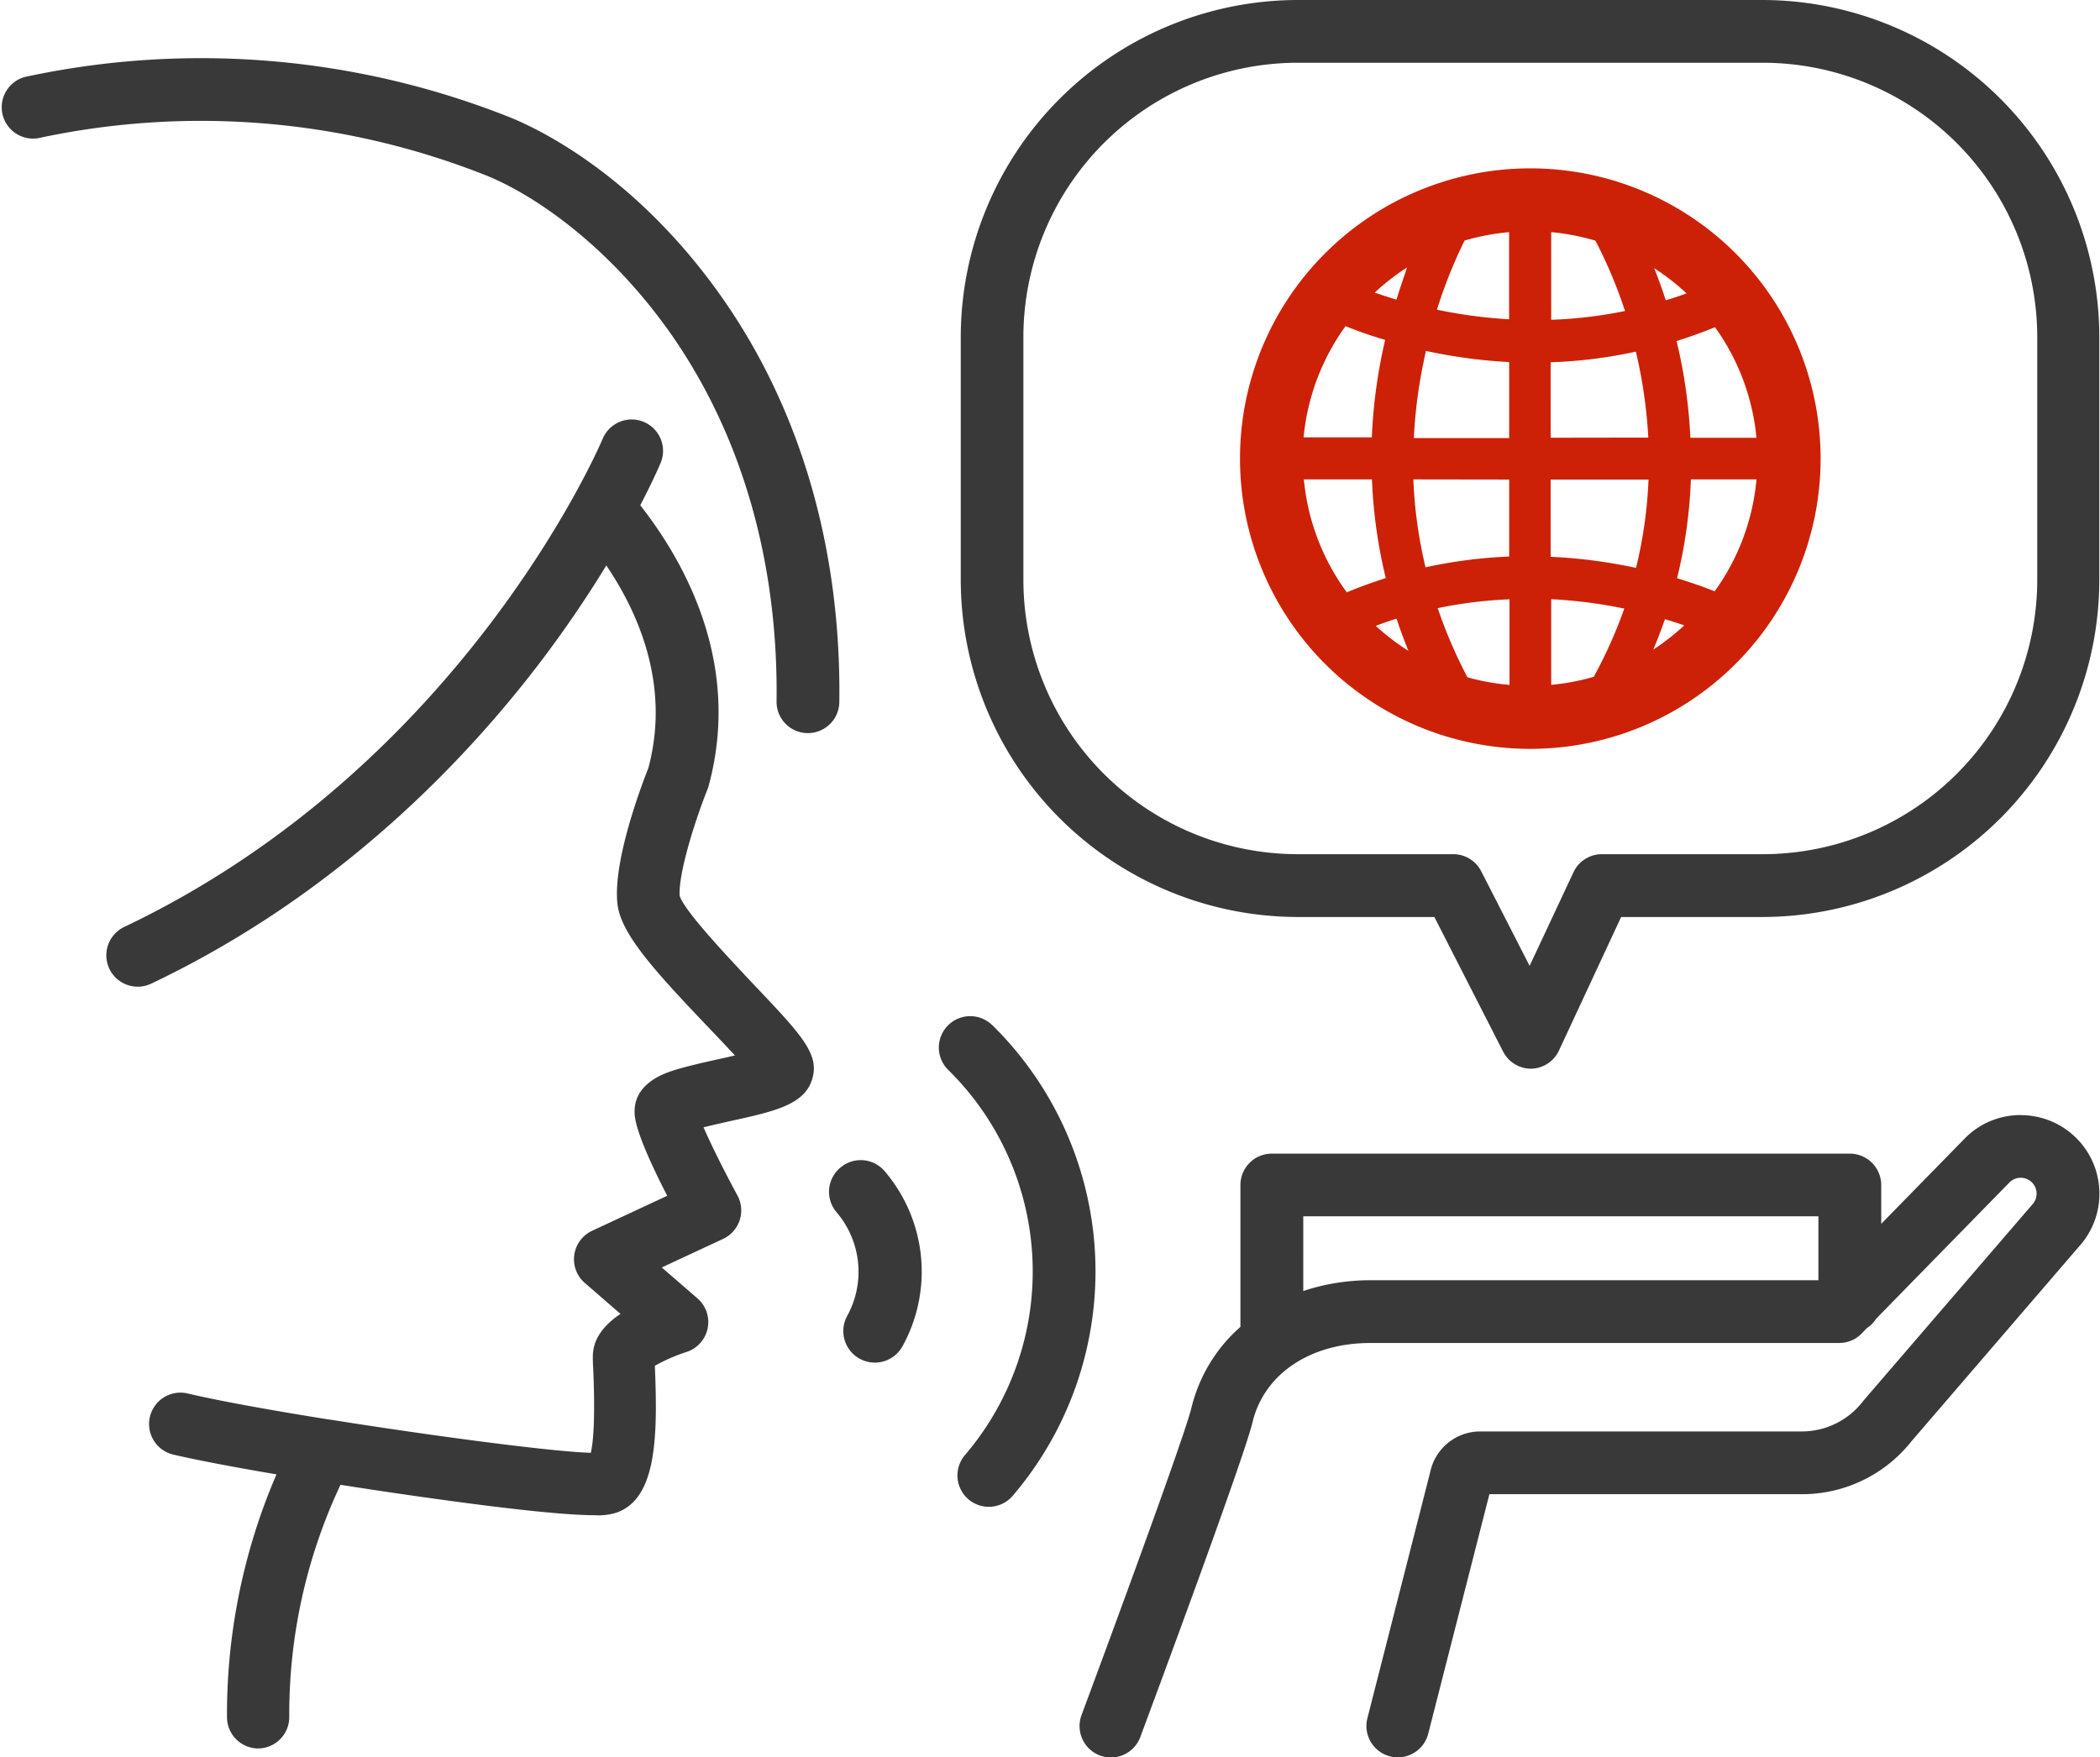
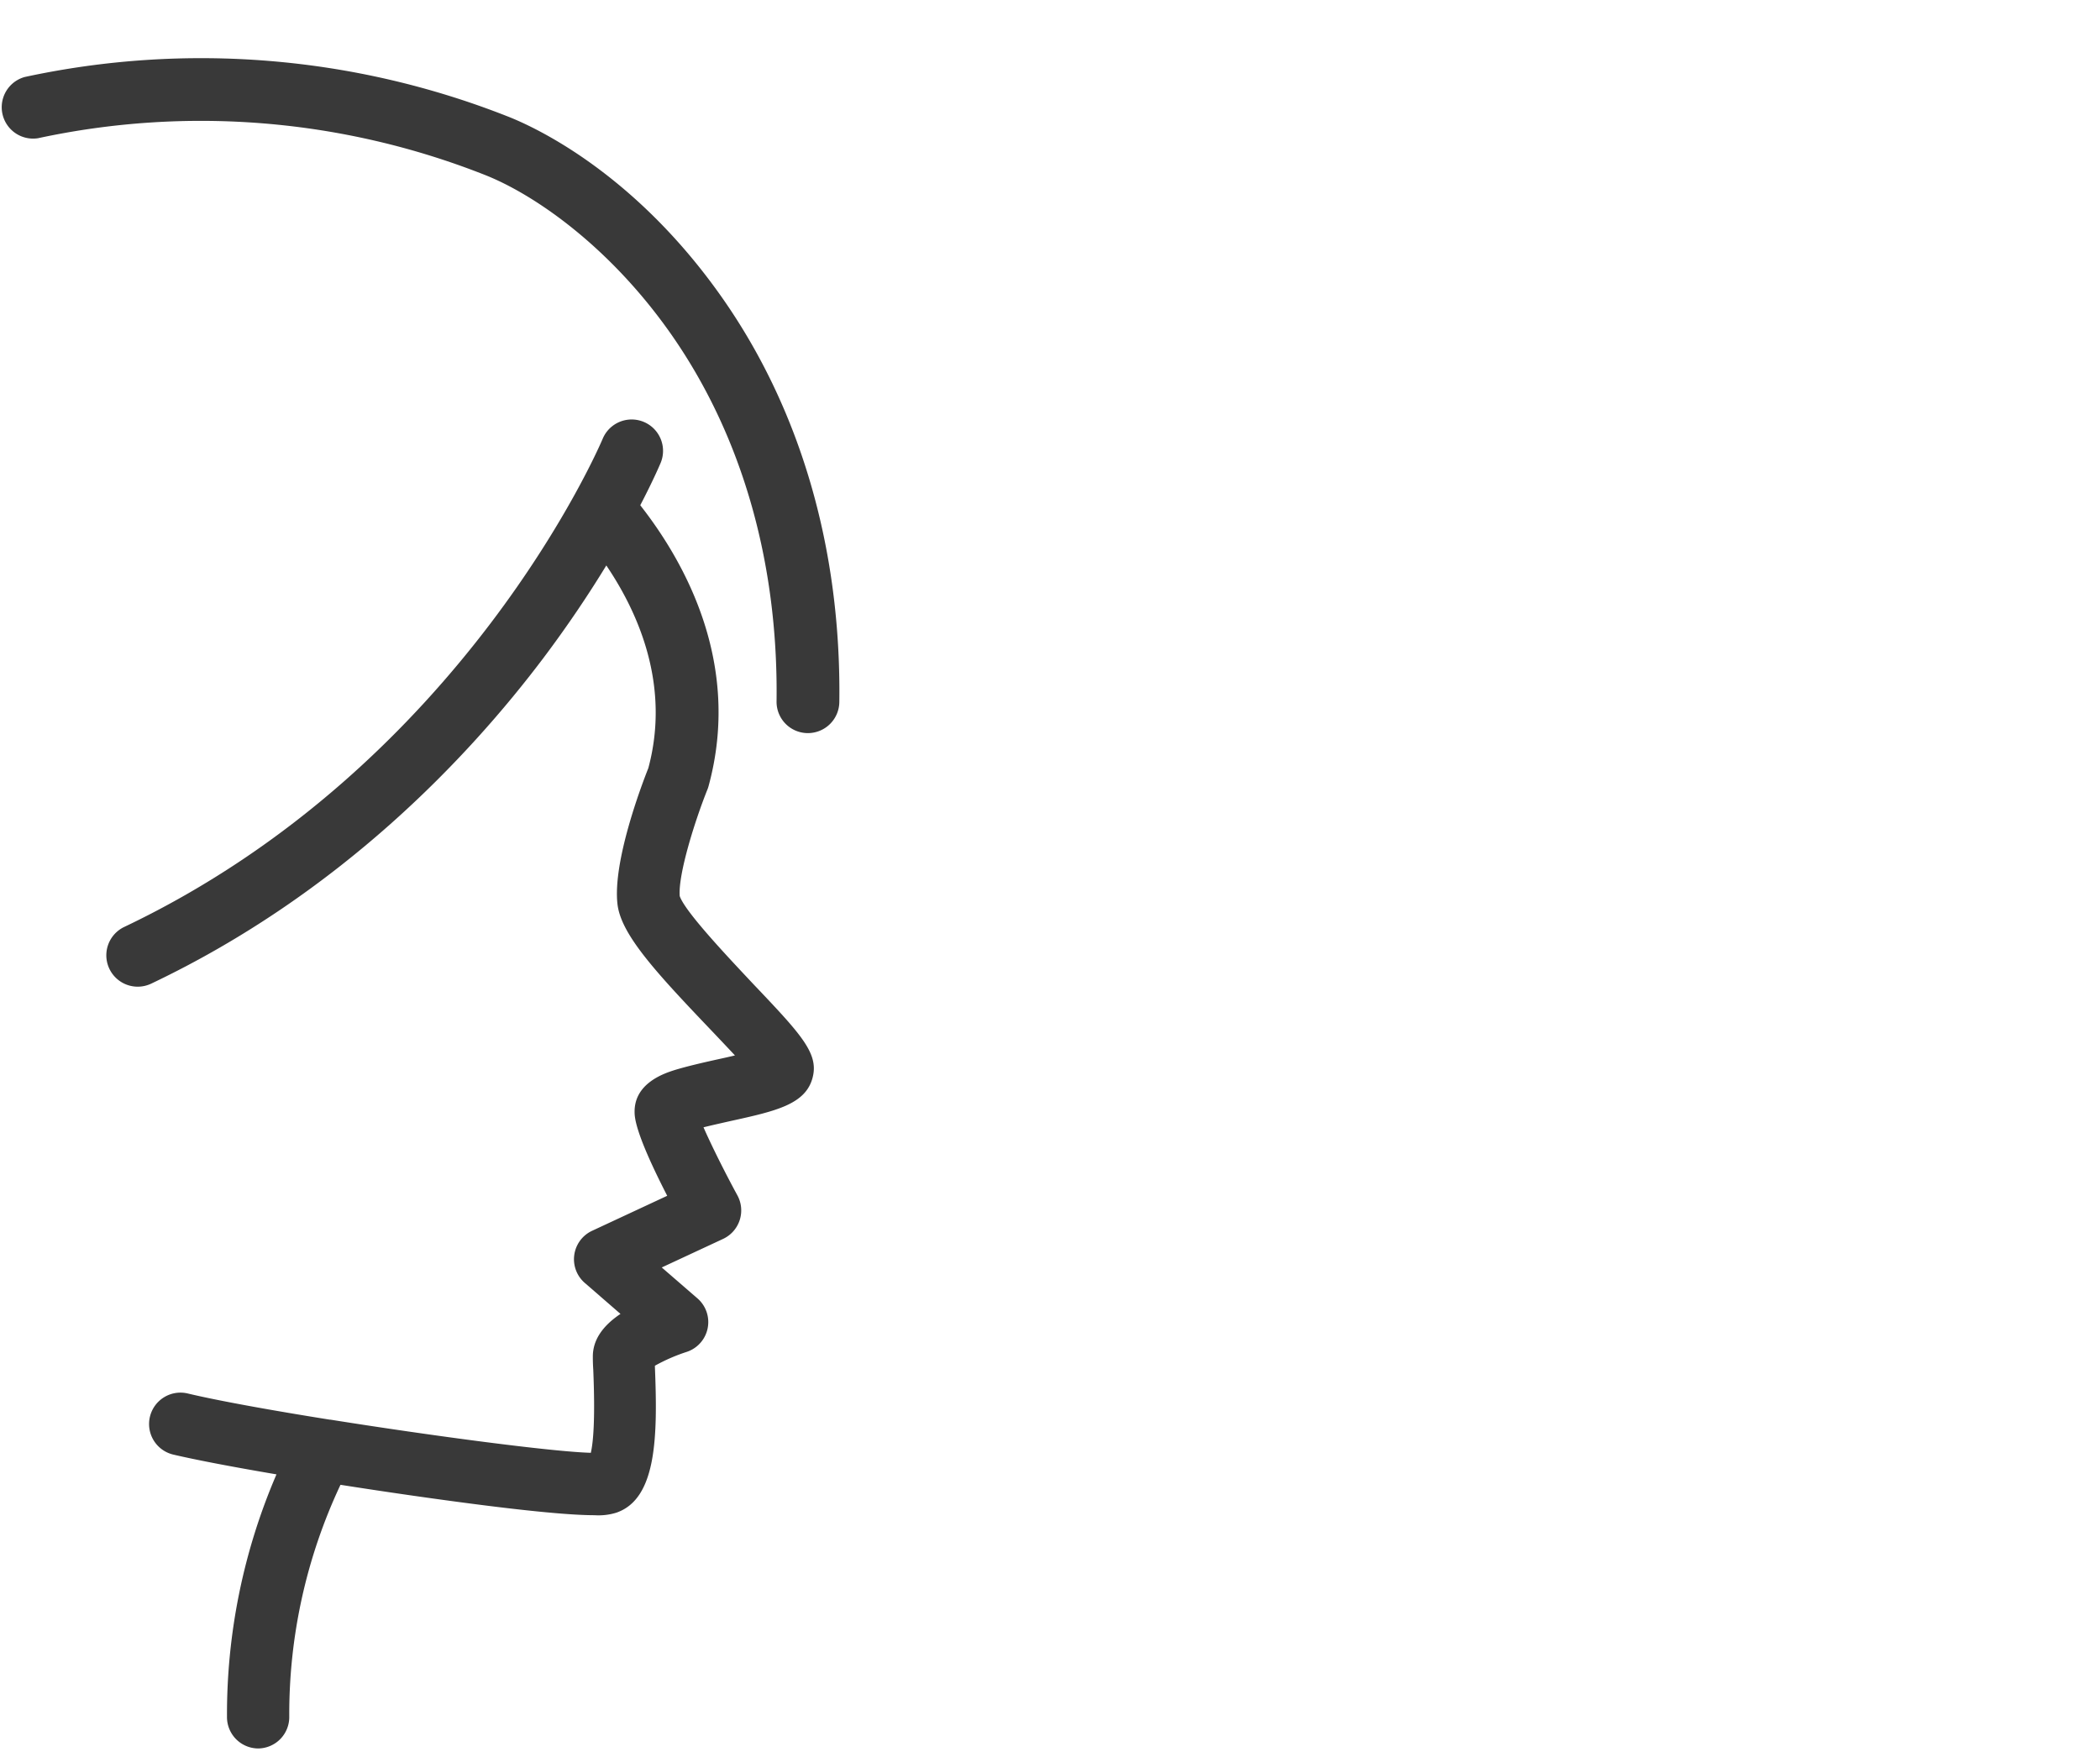
<svg xmlns="http://www.w3.org/2000/svg" viewBox="0 0 303.82 254.28">
  <style>.cls-1{fill:none}.cls-2{fill:#393939}</style>
-   <path class="cls-1" d="M198.49 69.37h-9.85a32.77 32.77 0 0 0 6.18 16.34c1.9-.79 3.78-1.47 5.64-2.06a72.11 72.11 0 0 1-1.97-14.28ZM198.51 63.32a76.19 76.19 0 0 1 1.42-11.77c.16-.8.33-1.57.51-2.33-2.34-.72-4.29-1.44-5.76-2a32.71 32.71 0 0 0-6 16.14ZM218.37 46.2V33.59a32.62 32.62 0 0 0-6.44 1.25 70.13 70.13 0 0 0-4 10 70.51 70.51 0 0 0 10.44 1.36ZM224.42 46.27A63 63 0 0 0 235.1 45a67.88 67.88 0 0 0-4.23-10.16 32.72 32.72 0 0 0-6.45-1.25ZM239.31 38.77c.57 1.43 1.14 3 1.69 4.7 1-.31 2-.65 3-1a33.31 33.31 0 0 0-4.69-3.7ZM224.42 86.7v12.4a32.88 32.88 0 0 0 6.16-1.17 67.9 67.9 0 0 0 4.42-9.87 70.09 70.09 0 0 0-10.58-1.36ZM263.08 176h-74.53v10.8a30.7 30.7 0 0 1 9.72-1.55h64.81ZM244.66 69.37a70.51 70.51 0 0 1-2 14.3c2.17.66 4 1.32 5.44 1.89a32.61 32.61 0 0 0 6.08-16.19ZM218.37 63.32v-11a75.42 75.42 0 0 1-12.07-1.62c-.17.72-.32 1.46-.47 2.22a71.36 71.36 0 0 0-1.28 10.35ZM218.37 86.68A62.8 62.8 0 0 0 208 88a70.41 70.41 0 0 0 4.32 10 31.93 31.93 0 0 0 6.07 1.15ZM202.05 43.31c.52-1.68 1.06-3.24 1.6-4.65A33 33 0 0 0 199 42.3c.88.32 1.92.7 3.05 1.01Z" />
  <path class="cls-1" d="M255.06 9.08h-67.32a39.72 39.72 0 0 0-39.68 39.68v35.16a39.72 39.72 0 0 0 39.68 39.68h22.53a4.54 4.54 0 0 1 4 2.48l7 13.68 6.34-13.54a4.53 4.53 0 0 1 4.11-2.62h23.31a39.72 39.72 0 0 0 39.68-39.68V48.76a39.72 39.72 0 0 0-39.65-39.68Zm-33.66 99.25a42 42 0 1 1 42-42 42 42 0 0 1-42 42Z" />
-   <path class="cls-1" d="M242.64 49.32c.2.83.39 1.68.57 2.56a74.48 74.48 0 0 1 1.43 11.44h9.51a32.64 32.64 0 0 0-6-16c-1.82.76-3.67 1.42-5.51 2ZM218.37 80.53V69.37h-13.86a65.49 65.49 0 0 0 1.76 12.72 70.06 70.06 0 0 1 12.1-1.56ZM240.89 89.54q-.75 2.2-1.7 4.46a33.31 33.31 0 0 0 4.56-3.54c-.86-.3-1.82-.61-2.86-.92ZM224.42 52.42v10.9h14.13a70.43 70.43 0 0 0-1.8-12.44 67.89 67.89 0 0 1-12.33 1.54ZM238.58 69.37h-14.16v11.18a74.35 74.35 0 0 1 12.35 1.6 63.72 63.72 0 0 0 1.81-12.78ZM202.13 89.49c-1 .31-2 .66-3 1a32.72 32.72 0 0 0 4.73 3.62q-.97-2.32-1.73-4.62Z" />
  <path class="cls-2" d="M98.34 129.66c-.25-3.09 2.17-10.83 4-15.4a4.2 4.2 0 0 0 .17-.5c4.83-17.7-3.44-32.44-9.88-40.65 1.91-3.66 2.86-5.92 2.95-6.13a4.54 4.54 0 1 0-8.39-3.48c-.2.47-20 47.21-69.22 70.63a4.54 4.54 0 0 0 3.91 8.2c27.34-13 45.89-32.76 56.65-47 3.7-4.91 6.75-9.51 9.19-13.51 4.68 6.92 9.28 17.39 6.08 29.32-1.08 2.72-5.15 13.55-4.47 19.65.47 4.27 5.21 9.53 13 17.7 1.25 1.31 2.72 2.86 4 4.23-.91.22-1.82.42-2.56.58-2.17.48-4.41 1-6.18 1.54-1.43.46-5.78 1.85-5.78 6 0 .78 0 3 4.72 12.19l-10.9 5.08a4.54 4.54 0 0 0-1 7.55l5.14 4.46c-2.67 1.79-4 3.85-4 6.16 0 .38 0 1 .06 1.89.3 7.2 0 10.52-.35 12.05-5.54-.15-22.77-2.42-37.7-4.8h-.09c-8.39-1.34-16-2.71-20.47-3.77a4.54 4.54 0 0 0-2.22 8.81c3.21.76 8.58 1.79 15 2.88a87.75 87.75 0 0 0-7.16 35.11 4.54 4.54 0 0 0 4.47 4.55 4.54 4.54 0 0 0 4.54-4.52 77.88 77.88 0 0 1 7.41-33.63c3.39.53 6.89 1.06 10.39 1.56 16 2.29 23.06 2.84 26.37 2.84a8.7 8.7 0 0 0 3.13-.36c5.9-2 6-11.11 5.6-21.12v-.15a25.71 25.71 0 0 1 4.59-2 4.54 4.54 0 0 0 1.56-7.75l-5.16-4.47 8.87-4.13a4.55 4.55 0 0 0 2.09-6.27c-1.79-3.29-3.76-7.23-4.92-9.88 1.29-.32 2.78-.65 3.88-.9 6.59-1.45 10.94-2.41 11.92-6.35.88-3.5-1.73-6.25-8.7-13.59-3.43-3.66-9.78-10.35-10.54-12.62Z" />
  <path class="cls-2" d="M70.07 25.28c7.08 2.77 17.78 10.13 26.6 22.48 10.52 14.74 15.94 33.32 15.68 53.72a4.53 4.53 0 0 0 4.48 4.6h.06a4.55 4.55 0 0 0 4.54-4.49c.29-22.34-5.72-42.78-17.37-59.1-12.55-17.59-26.65-24.1-30.68-25.67a120.9 120.9 0 0 0-69.8-5.68A4.54 4.54 0 0 0 5.5 20a111.84 111.84 0 0 1 64.57 5.28Z" />
-   <path d="M221.4 24.36a42 42 0 1 0 42 42 42 42 0 0 0-42-42Zm26.67 61.2a70.93 70.93 0 0 0-5.44-1.89 70.51 70.51 0 0 0 2-14.3h9.49a32.61 32.61 0 0 1-6.05 16.19ZM224.42 99.1V86.7A70.09 70.09 0 0 1 235 88.06a67.9 67.9 0 0 1-4.42 9.87 32.88 32.88 0 0 1-6.16 1.17ZM212.3 98a70.41 70.41 0 0 1-4.3-10 62.8 62.8 0 0 1 10.39-1.28V99.1a31.93 31.93 0 0 1-6.09-1.1Zm-23.66-28.63h9.85a72.11 72.11 0 0 0 2 14.28c-1.86.59-3.74 1.27-5.64 2.06a32.77 32.77 0 0 1-6.21-16.34Zm6-22.19c1.47.6 3.42 1.32 5.76 2-.18.76-.35 1.53-.51 2.33a76.19 76.19 0 0 0-1.42 11.77h-9.87a32.71 32.71 0 0 1 6.08-16.1Zm23.69-13.59V46.2a70.51 70.51 0 0 1-10.44-1.39 70.13 70.13 0 0 1 4-10 32.62 32.62 0 0 1 6.48-1.22Zm12.5 1.25A67.88 67.88 0 0 1 235.1 45a63 63 0 0 1-10.68 1.27V33.59a32.72 32.72 0 0 1 6.45 1.25Zm8.44 3.93a33.31 33.31 0 0 1 4.73 3.68c-1 .37-2 .71-3 1-.55-1.68-1.12-3.25-1.69-4.68Zm-33 12a75.42 75.42 0 0 0 12.07 1.62v11h-13.79A71.36 71.36 0 0 1 205.83 53c.17-.79.3-1.53.47-2.25Zm12.07 18.62v11.14a70.06 70.06 0 0 0-12.1 1.56 65.49 65.49 0 0 1-1.76-12.72Zm6 0h14.16a63.72 63.72 0 0 1-1.81 12.78 74.35 74.35 0 0 0-12.35-1.6Zm0-6.05V52.42a67.89 67.89 0 0 0 12.33-1.54 70.43 70.43 0 0 1 1.8 12.44Zm-22.37-20c-1.13-.35-2.17-.69-3.08-1a33 33 0 0 1 4.68-3.64c-.46 1.37-1 2.93-1.52 4.61Zm.08 46.18q.76 2.31 1.72 4.66a32.72 32.72 0 0 1-4.73-3.62c1.09-.41 2.09-.76 3.09-1.07Zm38.76.05c1 .31 2 .62 2.86.92a33.31 33.31 0 0 1-4.48 3.51q.95-2.25 1.7-4.46Zm3.75-26.22a74.48 74.48 0 0 0-1.43-11.44c-.18-.88-.37-1.73-.57-2.56 1.84-.58 3.69-1.24 5.56-2a32.64 32.64 0 0 1 6 16Z" style="fill:#cc2106" />
-   <path class="cls-2" d="M292.36 161.35h-.07a11.28 11.28 0 0 0-8.07 3.42l-12.05 12.32v-5.62a4.55 4.55 0 0 0-4.55-4.54H184a4.54 4.54 0 0 0-4.54 4.54V192a22.68 22.68 0 0 0-7.09 11.72c-.87 3.66-10 28.59-15.9 44.46a4.55 4.55 0 0 0 2.67 5.84 4.69 4.69 0 0 0 1.59.29 4.56 4.56 0 0 0 4.26-3c1.52-4.09 14.93-40.14 16.22-45.51 1.67-7 8.36-11.47 17.05-11.47h67.82a4.57 4.57 0 0 0 3.25-1.36l.77-.8a4.46 4.46 0 0 0 1.34-1.36l19.27-19.7a2.29 2.29 0 0 1 1.62-.69 2.34 2.34 0 0 1 1.64.67 2.31 2.31 0 0 1 .23 3l-24.59 28.57-.13.17a11.17 11.17 0 0 1-8.83 4.3h-46.51a7.38 7.38 0 0 0-7.21 5.83l-9.1 35.66a4.54 4.54 0 0 0 8.8 2.25l8.85-34.66h45.18a20.19 20.19 0 0 0 15.91-7.69l24.61-28.61a1.83 1.83 0 0 0 .13-.16 11.37 11.37 0 0 0-8.95-18.39Zm-103.81 25.46V176h74.53v9.25h-64.81a30.7 30.7 0 0 0-9.72 1.56ZM255.06 0h-67.32A48.83 48.83 0 0 0 139 48.76v35.16a48.83 48.83 0 0 0 48.77 48.77h19.75l9.94 19.47a4.55 4.55 0 0 0 4 2.48h.08a4.55 4.55 0 0 0 4-2.62l9-19.33h20.42a48.82 48.82 0 0 0 48.76-48.77V48.76A48.82 48.82 0 0 0 255.06 0Zm39.68 83.92a39.72 39.72 0 0 1-39.68 39.68h-23.31a4.53 4.53 0 0 0-4.11 2.62l-6.34 13.54-7-13.68a4.54 4.54 0 0 0-4-2.48h-22.56a39.72 39.72 0 0 1-39.68-39.68V48.76a39.72 39.72 0 0 1 39.68-39.68h67.32a39.72 39.72 0 0 1 39.68 39.68ZM143.52 148.31a4.54 4.54 0 0 0-6.36 6.48 40.9 40.9 0 0 1 2.47 55.73 4.54 4.54 0 1 0 6.91 5.89 50 50 0 0 0-3-68.1ZM121.53 169a4.55 4.55 0 0 0-.5 6.41 13.27 13.27 0 0 1 1.54 15 4.54 4.54 0 1 0 8 4.39 22.37 22.37 0 0 0-2.59-25.34 4.54 4.54 0 0 0-6.45-.46Z" />
</svg>